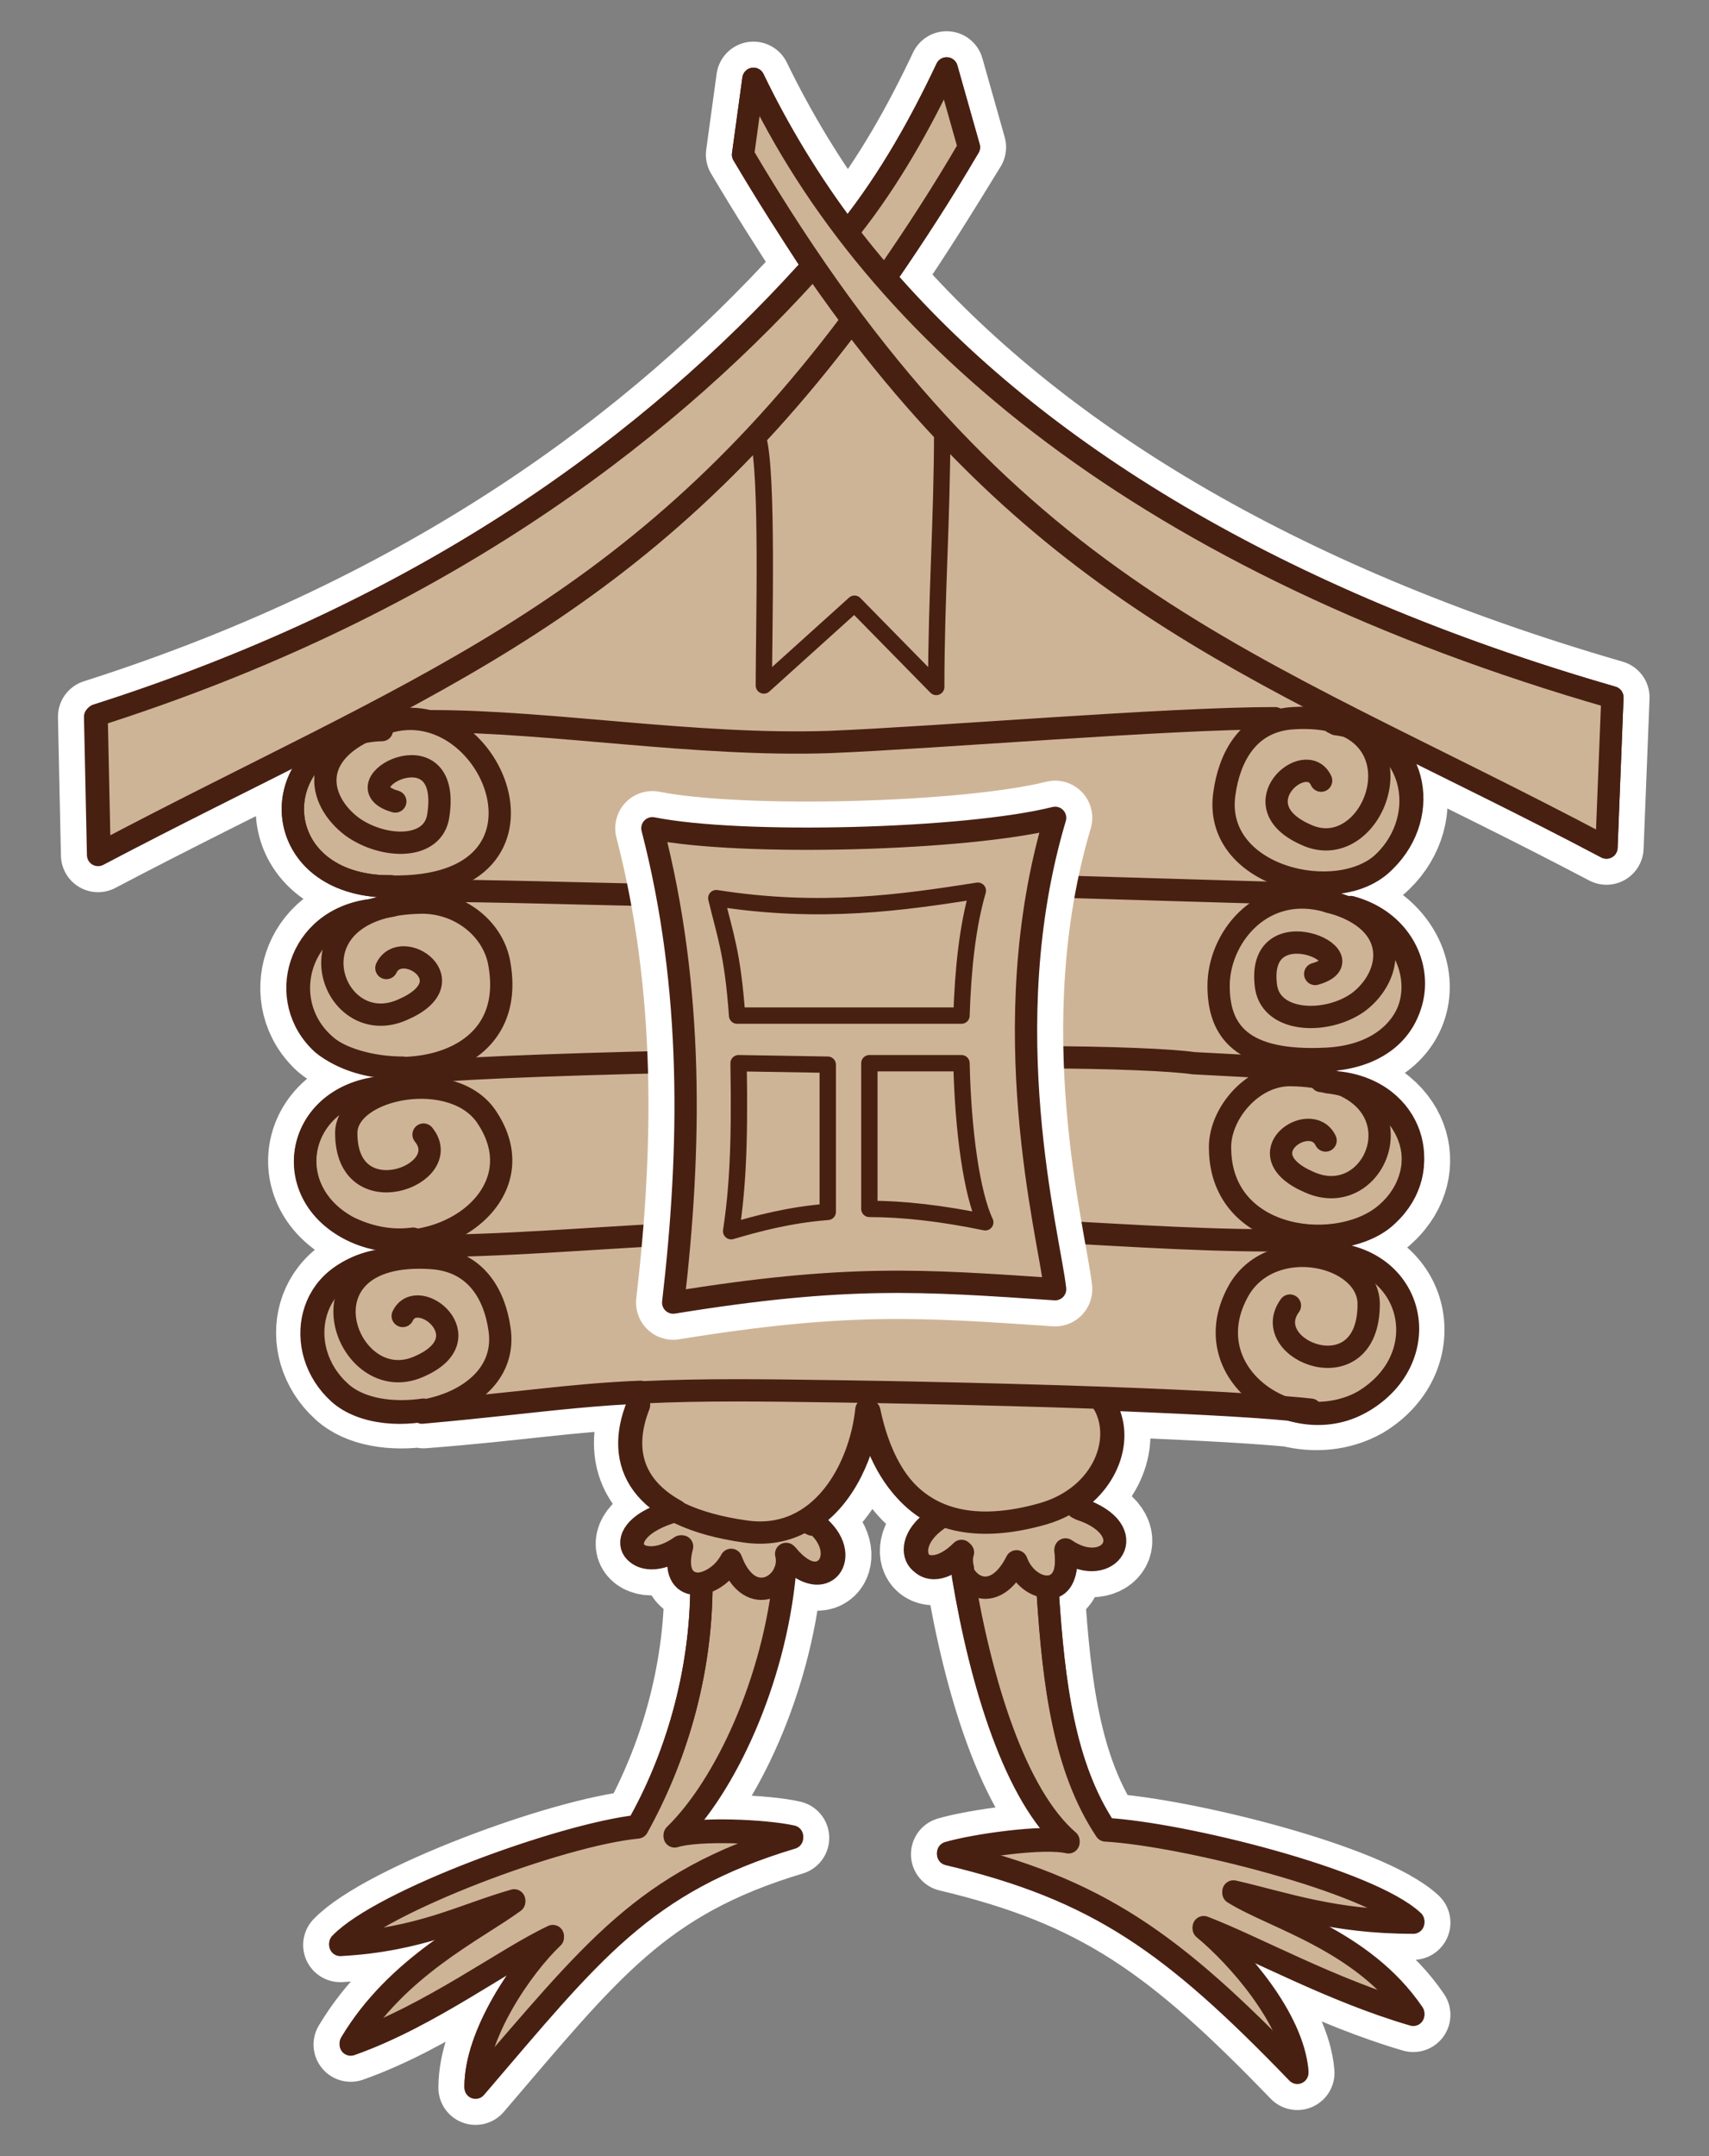
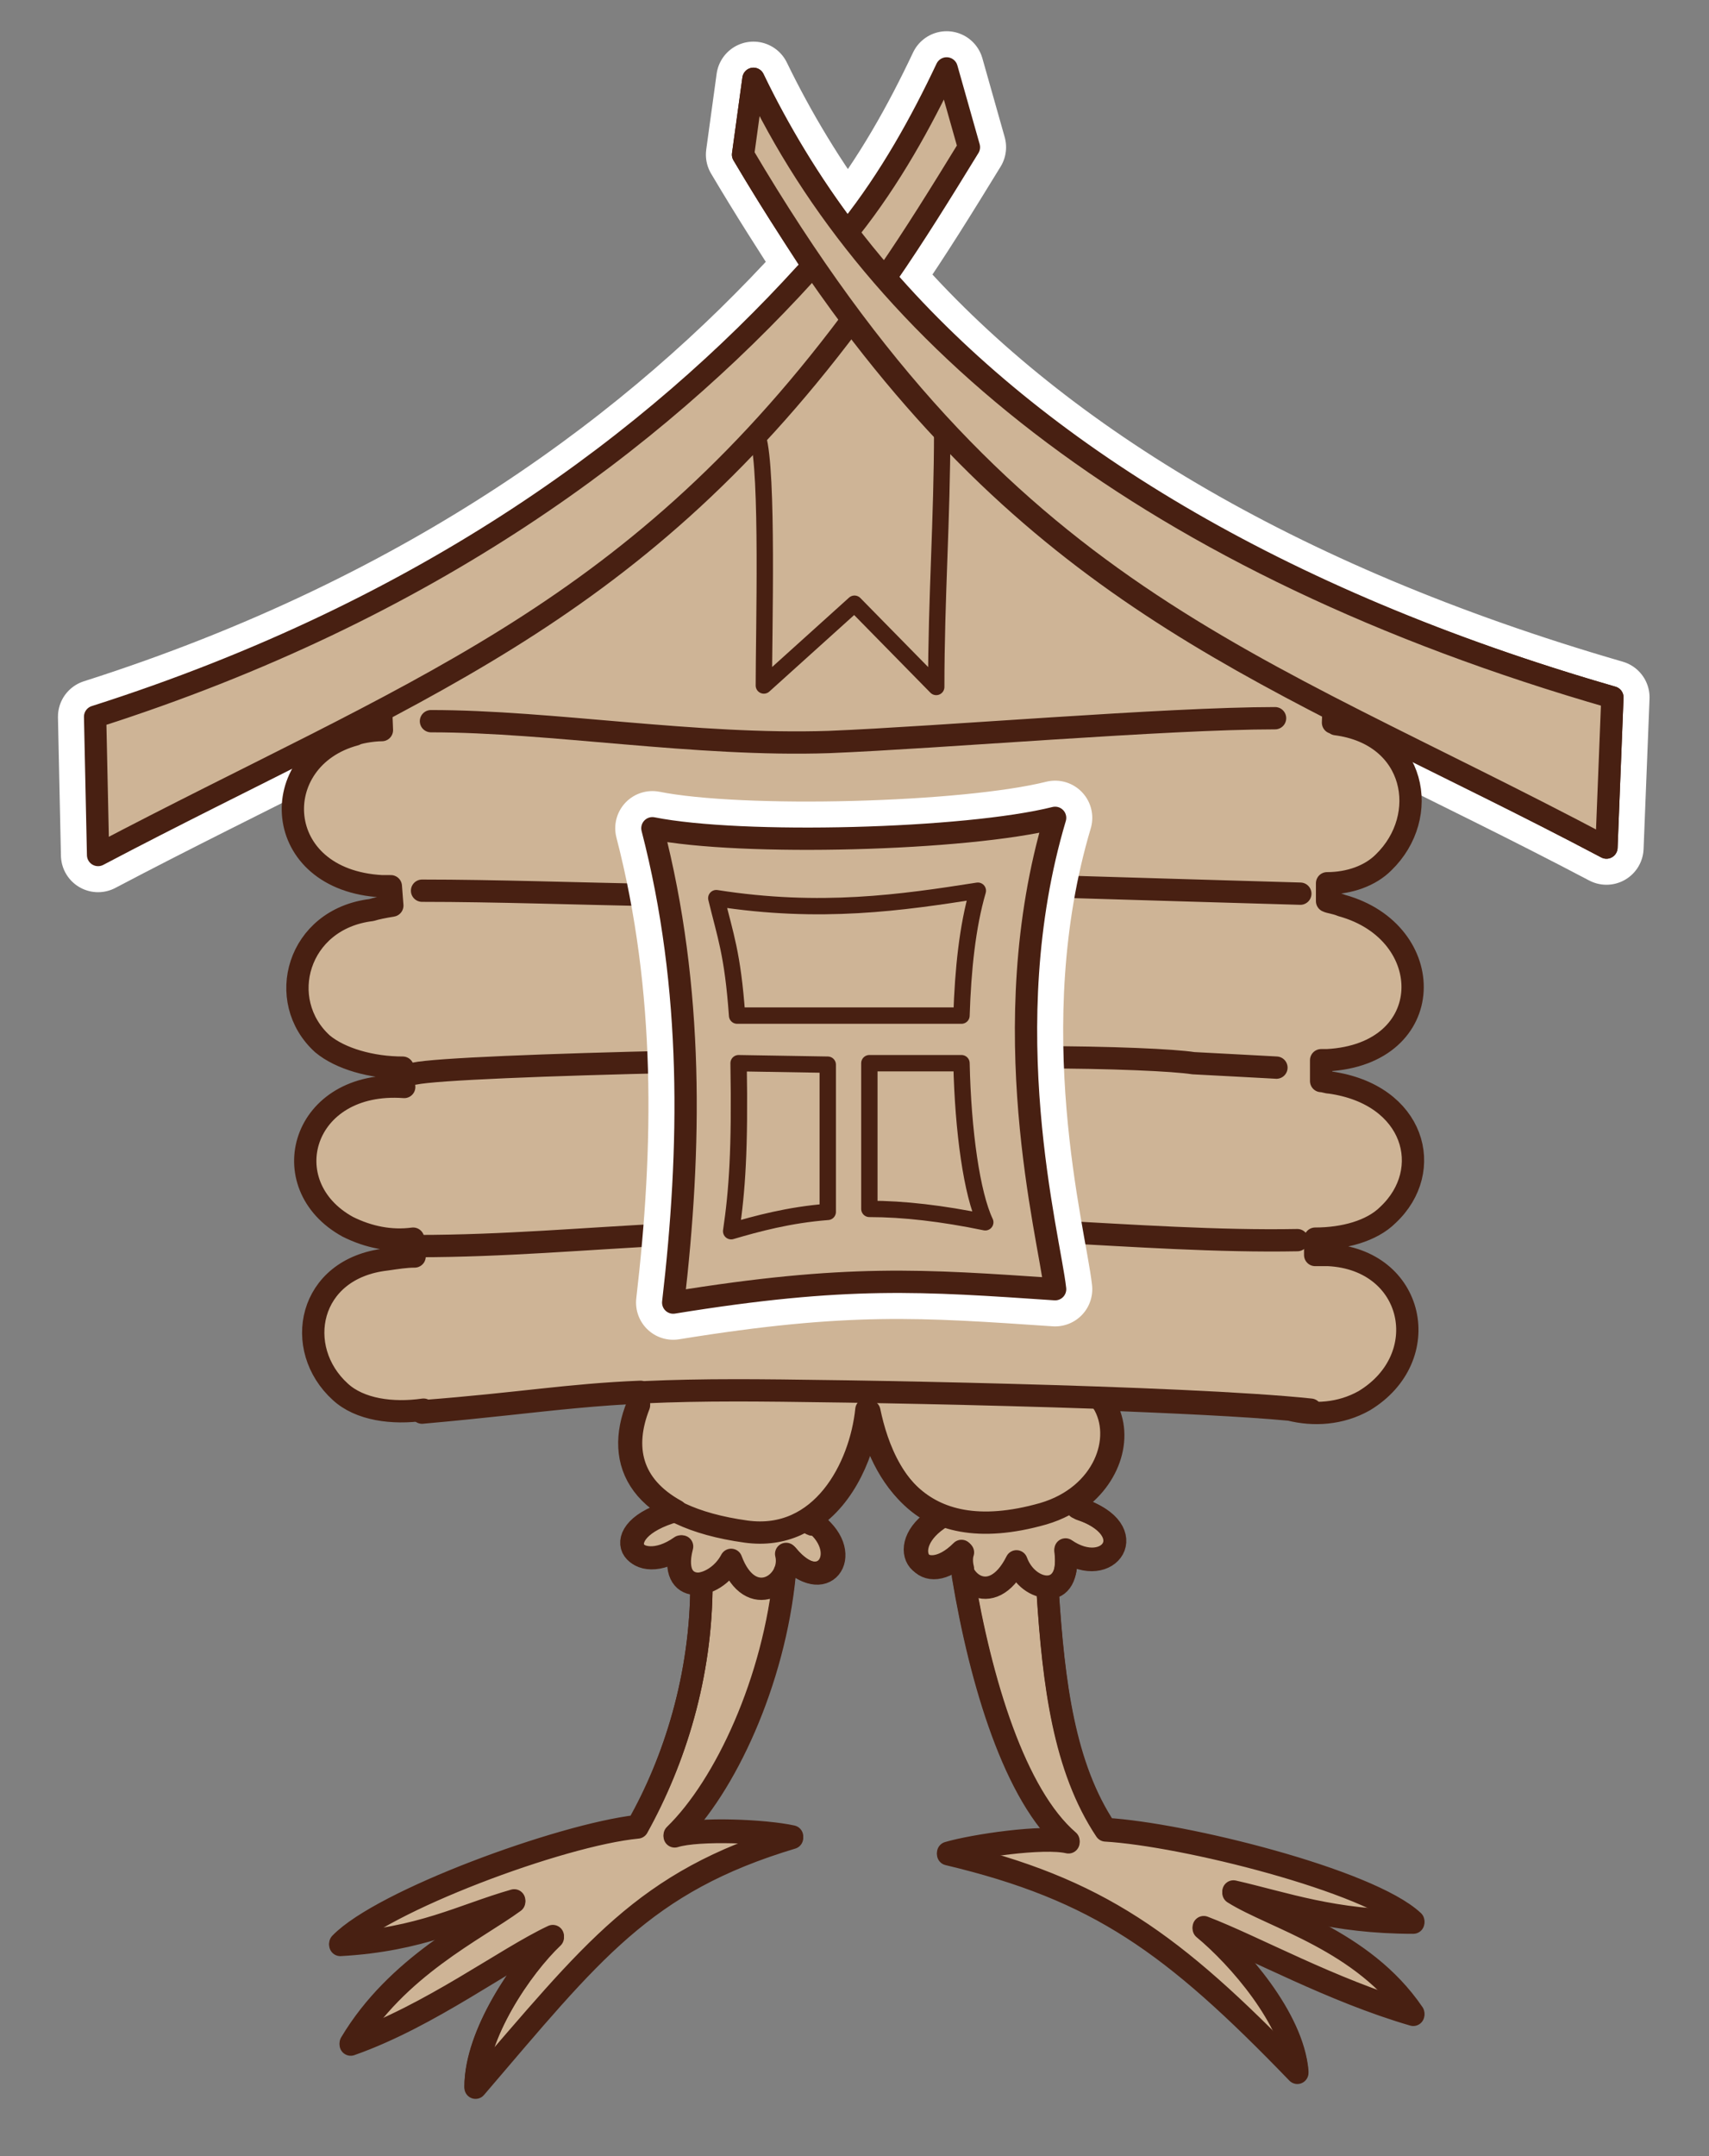
<svg xmlns="http://www.w3.org/2000/svg" id="Слой_1" x="0px" y="0px" viewBox="0 0 115 145" style="enable-background:new 0 0 115 145;" xml:space="preserve">
  <rect x="0" y="0" width="115" height="145" fill="#808080" stroke="none" />
  <style type="text/css"> .st0{fill-rule:evenodd;clip-rule:evenodd;fill:none;stroke:#FFFFFF;stroke-width:5;stroke-linecap:round;stroke-linejoin:round;stroke-miterlimit:22.926;} .st1{fill-rule:evenodd;clip-rule:evenodd;fill:#CEB496;stroke:#482012;stroke-width:1.5;stroke-linecap:round;stroke-linejoin:round;stroke-miterlimit:22.926;} .st2{fill:none;stroke:#482012;stroke-width:1.5;stroke-linecap:round;stroke-linejoin:round;stroke-miterlimit:22.926;} .st3{fill:none;stroke:#482012;stroke-width:1.1;stroke-linecap:round;stroke-linejoin:round;stroke-miterlimit:22.926;} .st4{fill:none;stroke:#FFFFFF;stroke-width:5;stroke-linecap:round;stroke-linejoin:round;stroke-miterlimit:22.926;} .st5{fill-rule:evenodd;clip-rule:evenodd;fill:#CEB496;stroke:#482012;stroke-width:1.1;stroke-linecap:round;stroke-linejoin:round;stroke-miterlimit:22.926;} </style>
  <g>
-     <path class="st0" d="M47.2,106.5L47.2,106.5c-1,0.1-1.8-0.6-1.3-2.5c-3.1,2.3-5.4-1-0.4-2.4l0,0c-3.1-1.7-3.6-4.3-2.5-7.1 c0-0.3,0-0.6,0.1-0.9c-4.9,0.2-8.1,0.8-14.6,1.3l0-0.1c-2.1,0.3-4.3,0-5.6-1.2c-3.2-2.9-2.2-8.3,3.1-8.9c0.7-0.1,1.3-0.2,1.9-0.2 l-0.1-1.2c-1.5,0.2-3-0.1-4.4-0.8c-5.1-2.8-3.1-9.9,3.8-9.4l-0.1-1.3c-2.1,0-4.2-0.6-5.4-1.6c-3.2-2.9-1.7-8.4,3.3-9 c0.3-0.1,0.8-0.2,1.4-0.3l-0.1-1.3c-0.2,0-0.4,0-0.6,0c-7.5-0.4-7.8-8.6-1.8-10.2c0.1-0.1,1.1-0.3,1.8-0.3l-0.1-2.5l20.6-15.9 l10.4-11.7l23.6,20.7l9.6,5.9l-0.1,3c0.1,0,0.2,0,0.2,0.1c5.4,0.7,6.4,6.2,3.2,9.3c-0.9,0.9-2.3,1.4-3.8,1.4l0,1.2 c0.2,0.1,0.5,0.1,1,0.3c6.5,1.8,6.5,10-1,10.4c-0.1,0-0.2,0-0.4,0l0,1.4c0.2,0,0.4,0.1,0.6,0.1c5.7,0.8,7.1,5.9,3.9,8.9 c-1.1,1.1-3,1.6-4.9,1.6l0,1.1c0.4,0,0.6,0,0.9,0c5.8,0.3,7.2,6.9,2.4,9.8c-1.6,0.9-3.4,1-5,0.6c-3.2-0.3-7.8-0.5-12.7-0.7 c0,0.1,0.1,0.2,0.2,0.3c1.3,2,0.5,5-2.1,6.7c0.2,0.1,0.4,0.3,0.5,0.4c4.3,1.4,1.9,4.8-1,2.8c0.2,1.8-0.4,2.5-1.2,2.5 c0,0.1,0,0.2,0,0.3c0.4,6.2,1.1,11.8,3.9,16c5.2,0.3,17.7,3.4,20.7,6.2c-5.4,0-8.6-1.2-12.1-2c2.7,1.7,8.7,3.2,12.1,8.2 c-5.5-1.6-10.7-4.5-14.1-5.8c2.3,1.9,6,6.1,6.3,9.7c-8.4-8.7-13.4-12.3-23.5-14.7c1.7-0.5,6.4-1.2,8.1-0.8 c-3.6-3.1-5.9-10.7-7.1-17.9c0-0.1,0-0.3,0-0.5c-0.1-0.4-0.1-0.8,0-1.1c-2.6,2.7-4.7-0.4-1.4-2.4c-3.2-1.3-4.4-4.7-4.9-7.1 c-0.3,2.6-1.6,5.8-4,7.3c0,0.3,0.1,0.4,0.4,0.3c2.7,2.1,0.5,5-1.9,2.1c0.1,0.5,0,0.9-0.2,1.3c-0.7,7.2-4,14.3-7.4,17.6 c1.6-0.5,6.2-0.3,7.9,0.1c-10,3-13.5,7.7-21.3,16.8c0-3.6,3.1-8.1,5.2-10.1c-3.2,1.4-8.2,5.3-13.6,7.2c3.1-5.2,8.4-7.7,11-9.6 c-3.4,1-6.3,2.6-11.7,2.9c2.8-2.9,14.8-7.4,20-7.9C45.4,118.4,47.2,112.7,47.2,106.5L47.2,106.5z" />
    <path class="st0" d="M50,10.4l0.7-5.1c1.7,3.5,3.8,7,6.3,10.3l0.2-0.2C59.9,12,62,8.2,63.7,4.6l1.5,5.3c-1.9,3.1-3.7,6-5.5,8.6 l-0.1,0.2c10.1,11.6,26.1,21.6,48.9,28.2l-0.4,10.1c-20.9-11-35.8-15.5-50.8-35.4l-0.1,0.1c-15,20-29.7,24.8-50.6,35.8l-0.2-9.3 c22.6-7.2,37.7-18.7,47.8-29.8l0.5-0.5C53.2,15.6,51.6,13.1,50,10.4L50,10.4z" />
    <path class="st1" d="M47.2,106.5L47.2,106.5c-1,0.1-1.8-0.6-1.3-2.5c-3.1,2.3-5.4-1-0.4-2.4l0,0c-3.1-1.7-3.6-4.3-2.5-7.1 c0-0.3,0-0.6,0.1-0.9c-4.9,0.2-8.1,0.8-14.6,1.3l0-0.1c-2.1,0.3-4.3,0-5.6-1.2c-3.2-2.9-2.2-8.3,3.1-8.9c0.7-0.1,1.3-0.2,1.9-0.2 l-0.1-1.2c-1.5,0.2-3-0.1-4.4-0.8c-5.1-2.8-3.1-9.9,3.8-9.4l-0.1-1.3c-2.1,0-4.2-0.6-5.4-1.6c-3.2-2.9-1.7-8.4,3.3-9 c0.3-0.1,0.8-0.2,1.4-0.3l-0.1-1.3c-0.2,0-0.4,0-0.6,0c-7.5-0.4-7.8-8.6-1.8-10.2c0.1-0.1,1.1-0.3,1.8-0.3l-0.1-2.5l20.6-15.9 l10.4-11.7l23.6,20.7l9.6,5.9l-0.1,3c0.1,0,0.2,0,0.2,0.1c5.4,0.7,6.4,6.2,3.2,9.3c-0.9,0.9-2.3,1.4-3.8,1.4l0,1.2 c0.2,0.1,0.5,0.1,1,0.3c6.5,1.8,6.5,10-1,10.4c-0.1,0-0.2,0-0.4,0l0,1.4c0.2,0,0.4,0.1,0.6,0.1c5.7,0.8,7.1,5.9,3.9,8.9 c-1.1,1.1-3,1.6-4.9,1.6l0,1.1c0.4,0,0.6,0,0.9,0c5.8,0.3,7.2,6.9,2.4,9.8c-1.6,0.9-3.4,1-5,0.6c-3.2-0.3-7.8-0.5-12.7-0.7 c0,0.1,0.1,0.2,0.2,0.3c1.3,2,0.5,5-2.1,6.7c0.2,0.1,0.4,0.3,0.5,0.4c4.3,1.4,1.9,4.8-1,2.8c0.2,1.8-0.4,2.5-1.2,2.5 c0,0.1,0,0.2,0,0.3c0.4,6.2,1.1,11.8,3.9,16c5.2,0.3,17.7,3.4,20.7,6.2c-5.4,0-8.6-1.2-12.1-2c2.7,1.7,8.7,3.2,12.1,8.2 c-5.5-1.6-10.7-4.5-14.1-5.8c2.3,1.9,6,6.1,6.3,9.7c-8.4-8.7-13.4-12.3-23.5-14.7c1.7-0.5,6.4-1.2,8.1-0.8 c-3.6-3.1-5.9-10.7-7.1-17.9c0-0.1,0-0.3,0-0.5c-0.1-0.4-0.1-0.8,0-1.1c-2.6,2.7-4.7-0.4-1.4-2.4c-3.2-1.3-4.4-4.7-4.9-7.1 c-0.3,2.6-1.6,5.8-4,7.3c0,0.3,0.1,0.4,0.4,0.3c2.7,2.1,0.5,5-1.9,2.1c0.1,0.5,0,0.9-0.2,1.3c-0.7,7.2-4,14.3-7.4,17.6 c1.6-0.5,6.2-0.3,7.9,0.1c-10,3-13.5,7.7-21.3,16.8c0-3.6,3.1-8.1,5.2-10.1c-3.2,1.4-8.2,5.3-13.6,7.2c3.1-5.2,8.4-7.7,11-9.6 c-3.4,1-6.3,2.6-11.7,2.9c2.8-2.9,14.8-7.4,20-7.9C45.4,118.4,47.2,112.7,47.2,106.5L47.2,106.5z" />
    <path class="st1" d="M50,10.4l0.7-5.1c1.7,3.5,3.8,7,6.3,10.3l0.2-0.2C59.9,12,62,8.2,63.7,4.6l1.5,5.3c-1.9,3.1-3.7,6-5.5,8.6 l-0.1,0.2c10.1,11.6,26.1,21.6,48.9,28.2l-0.4,10.1c-20.9-11-35.8-15.5-50.8-35.4l-0.1,0.1c-15,20-29.7,24.8-50.6,35.8l-0.2-9.3 c22.6-7.2,37.7-18.7,47.8-29.8l0.5-0.5C53.2,15.6,51.6,13.1,50,10.4L50,10.4z" />
-     <path class="st2" d="M26.6,53.9c-3.9-1.1,3.8-5.2,2.9,0.9c-0.3,2.4-3.7,2.3-5.8,0.8c-2.4-1.8-3.1-5.3,2.3-7 c7.2-2.3,12.9,11.7-0.3,11c-7.5-0.4-7.8-8.6-1.8-10.2 M26,65.1c1-2.1,5.5,0.9,1.1,2.8c-4.9,2.2-8.1-7.1,1.3-7.2 c2.6,0,4.8,1.8,5.2,4.1c1.4,7.8-8.7,8.3-11.8,5.4c-3.2-2.9-1.7-8.4,3.3-9 M28.5,76.3c2.2,2.7-5.2,5.5-5.2-0.1c0-3.1,7.3-4.5,9.5-1 c3.6,5.5-4.1,10.3-9.4,7.4c-5.1-2.8-3.1-9.9,3.5-9.4 M27.1,88.5c1-2.1,5.5,1.5,1.1,3.4c-4.9,2.2-8.6-7.9,0.8-7.3 c3.2,0.2,4.3,2.7,4.6,4.7c0.9,5.4-7.7,7.2-10.8,4.4c-3.2-2.9-2.2-8.3,2.8-8.8 M88.5,65.5c3.9-1.1-4.1-4.6-3.3,0.9 c0.4,2.4,4.1,2.5,6.2,1c2.4-1.8,3-5.7-2.5-6.9c-4.1-0.9-6.9,2.6-6.9,5.8c0,3,1.5,5.2,7.3,4.9c7.5-0.4,7.5-8.6,1.6-10.2 M89.2,76.7 c-1-2.1-5.5,0.9-1.1,2.8c4.9,2.2,8.1-7.1-1.3-7.2c-2.6,0-4.8,2.7-4.7,5c0.1,6.3,8.2,7.1,11.3,4.2c3.2-2.9,1.7-8.1-3.3-8.7 M86.8,87.8c-2.2,3,5.3,6,5.3-0.1c0-3.3-6.4-4.8-8.7-1c-3.3,5.7,3.8,10.4,8.4,7.5C97,91,95,83.8,88.3,84.3 M88.9,52.5 c-1-2.2-5.5,1.6-1.1,3.6c4.9,2.4,8.6-8.4-0.8-7.8c-3.2,0.2-4.3,2.9-4.6,5c-0.9,5.7,7.7,7.7,10.8,4.6c3.2-3.1,2.2-8.6-2.9-9.2" />
-     <path class="st1" d="M57.3,21.6l2.4-3.1c1.8-2.6,3.7-5.5,5.5-8.6l-1.5-5.3C62,8.2,59.9,12,57.2,15.4l-2.9,3 C44.2,29.5,29.1,40.9,6.5,48.1l0.2,9.3C27.5,46.4,42.3,41.6,57.3,21.6L57.3,21.6z" />
    <path class="st1" d="M50,10.4l0.7-5.1c8.1,17.2,26.5,32.6,57.8,41.6l-0.4,10.1C83.8,44.1,67.6,40.2,50,10.4L50,10.4z" />
    <path class="st2" d="M29,48.5c8.1,0,17.8,1.7,26.8,1.4c7.4-0.3,22.7-1.6,30-1.6 M28.4,59.9c5,0,10.3,0.2,16.1,0.3 M70.6,59.6 c6.5,0.2,13.5,0.4,16.9,0.5 M27.9,72.2c1.4-0.3,8.9-0.6,17.8-0.8 M69.5,71.1c5.4,0,9.5,0.2,10.8,0.4c0,0,5.7,0.3,5.6,0.3 M28.1,83.8c5.8,0,11.2-0.5,17.2-0.8 M70.6,82.8c5.6,0.3,11.4,0.7,16.7,0.6 M28.4,95c9-0.8,11.6-1.5,21.2-1.5 c6,0,30.1,0.4,38.6,1.3" />
    <path class="st3" d="M51,29.4c0.7,2.3,0.4,13.1,0.4,16.7l6.1-5.5l5.5,5.6c0-6,0.4-11.3,0.4-17.2" />
    <path class="st2" d="M42.9,94.5c-1.6,3.9,0.1,7.5,7.3,8.5c5.1,0.7,7.7-4.3,8.1-8.2c0.9,3.6,3.1,9.5,11.9,7c4.1-1.2,5.5-5.1,4-7.5 M47.2,106.5c0,6.2-1.8,11.9-4.3,16.3c-5.2,0.6-17.2,5-20,7.9c5.4-0.3,8.2-1.9,11.7-2.9c-2.6,1.9-7.9,4.4-11,9.6 c5.4-1.9,10.4-5.7,13.6-7.2c-2.1,2.1-5.2,6.6-5.2,10.1c7.9-9.1,11.3-13.8,21.3-16.8c-1.8-0.4-6.3-0.6-7.9-0.1 c3.4-3.3,6.7-10.4,7.4-17.7 M70.5,107c0.4,6.2,1.1,11.8,3.9,16c5.2,0.3,17.7,3.4,20.7,6.2c-5.4,0-8.6-1.2-12.1-2 c2.7,1.7,8.7,3.2,12.1,8.2c-5.5-1.6-10.7-4.5-14.1-5.8c2.3,1.9,6,6.1,6.3,9.7c-8.4-8.7-13.4-12.3-23.5-14.7 c1.7-0.5,6.4-1.2,8.1-0.8c-3.6-3.1-5.9-10.7-7.1-17.9 M45.4,101.6c-5,1.3-2.7,4.6,0.4,2.4c-0.9,3.4,2.3,3,3.4,0.9 c1.3,3.5,4.2,1.6,3.7-0.4c2.3,3,4.5,0,1.9-2.1 M72.5,101.4c4.5,1.5,2.1,4.8-0.8,2.8c0.5,3.4-2.5,3-3.3,0.8 c-1.7,3.4-4.3,1.2-3.7-0.7c-2.7,2.7-4.8-0.5-1.3-2.4" />
    <path class="st4" d="M43.9,55.7c6,1.2,21.1,0.8,27.1-0.7c-4.2,14.1-0.4,28.1,0,31.7c-8.9-0.6-14-1-25.7,0.9 C46.5,77.3,46.7,66.5,43.9,55.7L43.9,55.7z" />
    <path class="st1" d="M43.9,55.7c6,1.2,21.1,0.8,27.1-0.7c-4.2,14.1-0.4,28.1,0,31.7c-8.9-0.6-14-1-25.7,0.9 C46.5,77.3,46.7,66.5,43.9,55.7L43.9,55.7z" />
    <path class="st5" d="M65.8,59.9c-5.1,0.8-10.6,1.6-17.6,0.5c0.6,2.5,1.1,3.7,1.4,7.9h15.1C64.8,65.2,65.1,62.3,65.8,59.9L65.8,59.9 z M49.7,71.5c0.1,5.8-0.1,8.6-0.5,11.3c1.7-0.5,3.9-1.1,6.5-1.3l0-9.9L49.7,71.5L49.7,71.5z M58.5,81.3c2.3,0,4.9,0.3,7.8,0.9 c-0.9-1.9-1.5-6.1-1.6-10.7l-6.2,0L58.5,81.3L58.5,81.3z" />
  </g>
</svg>